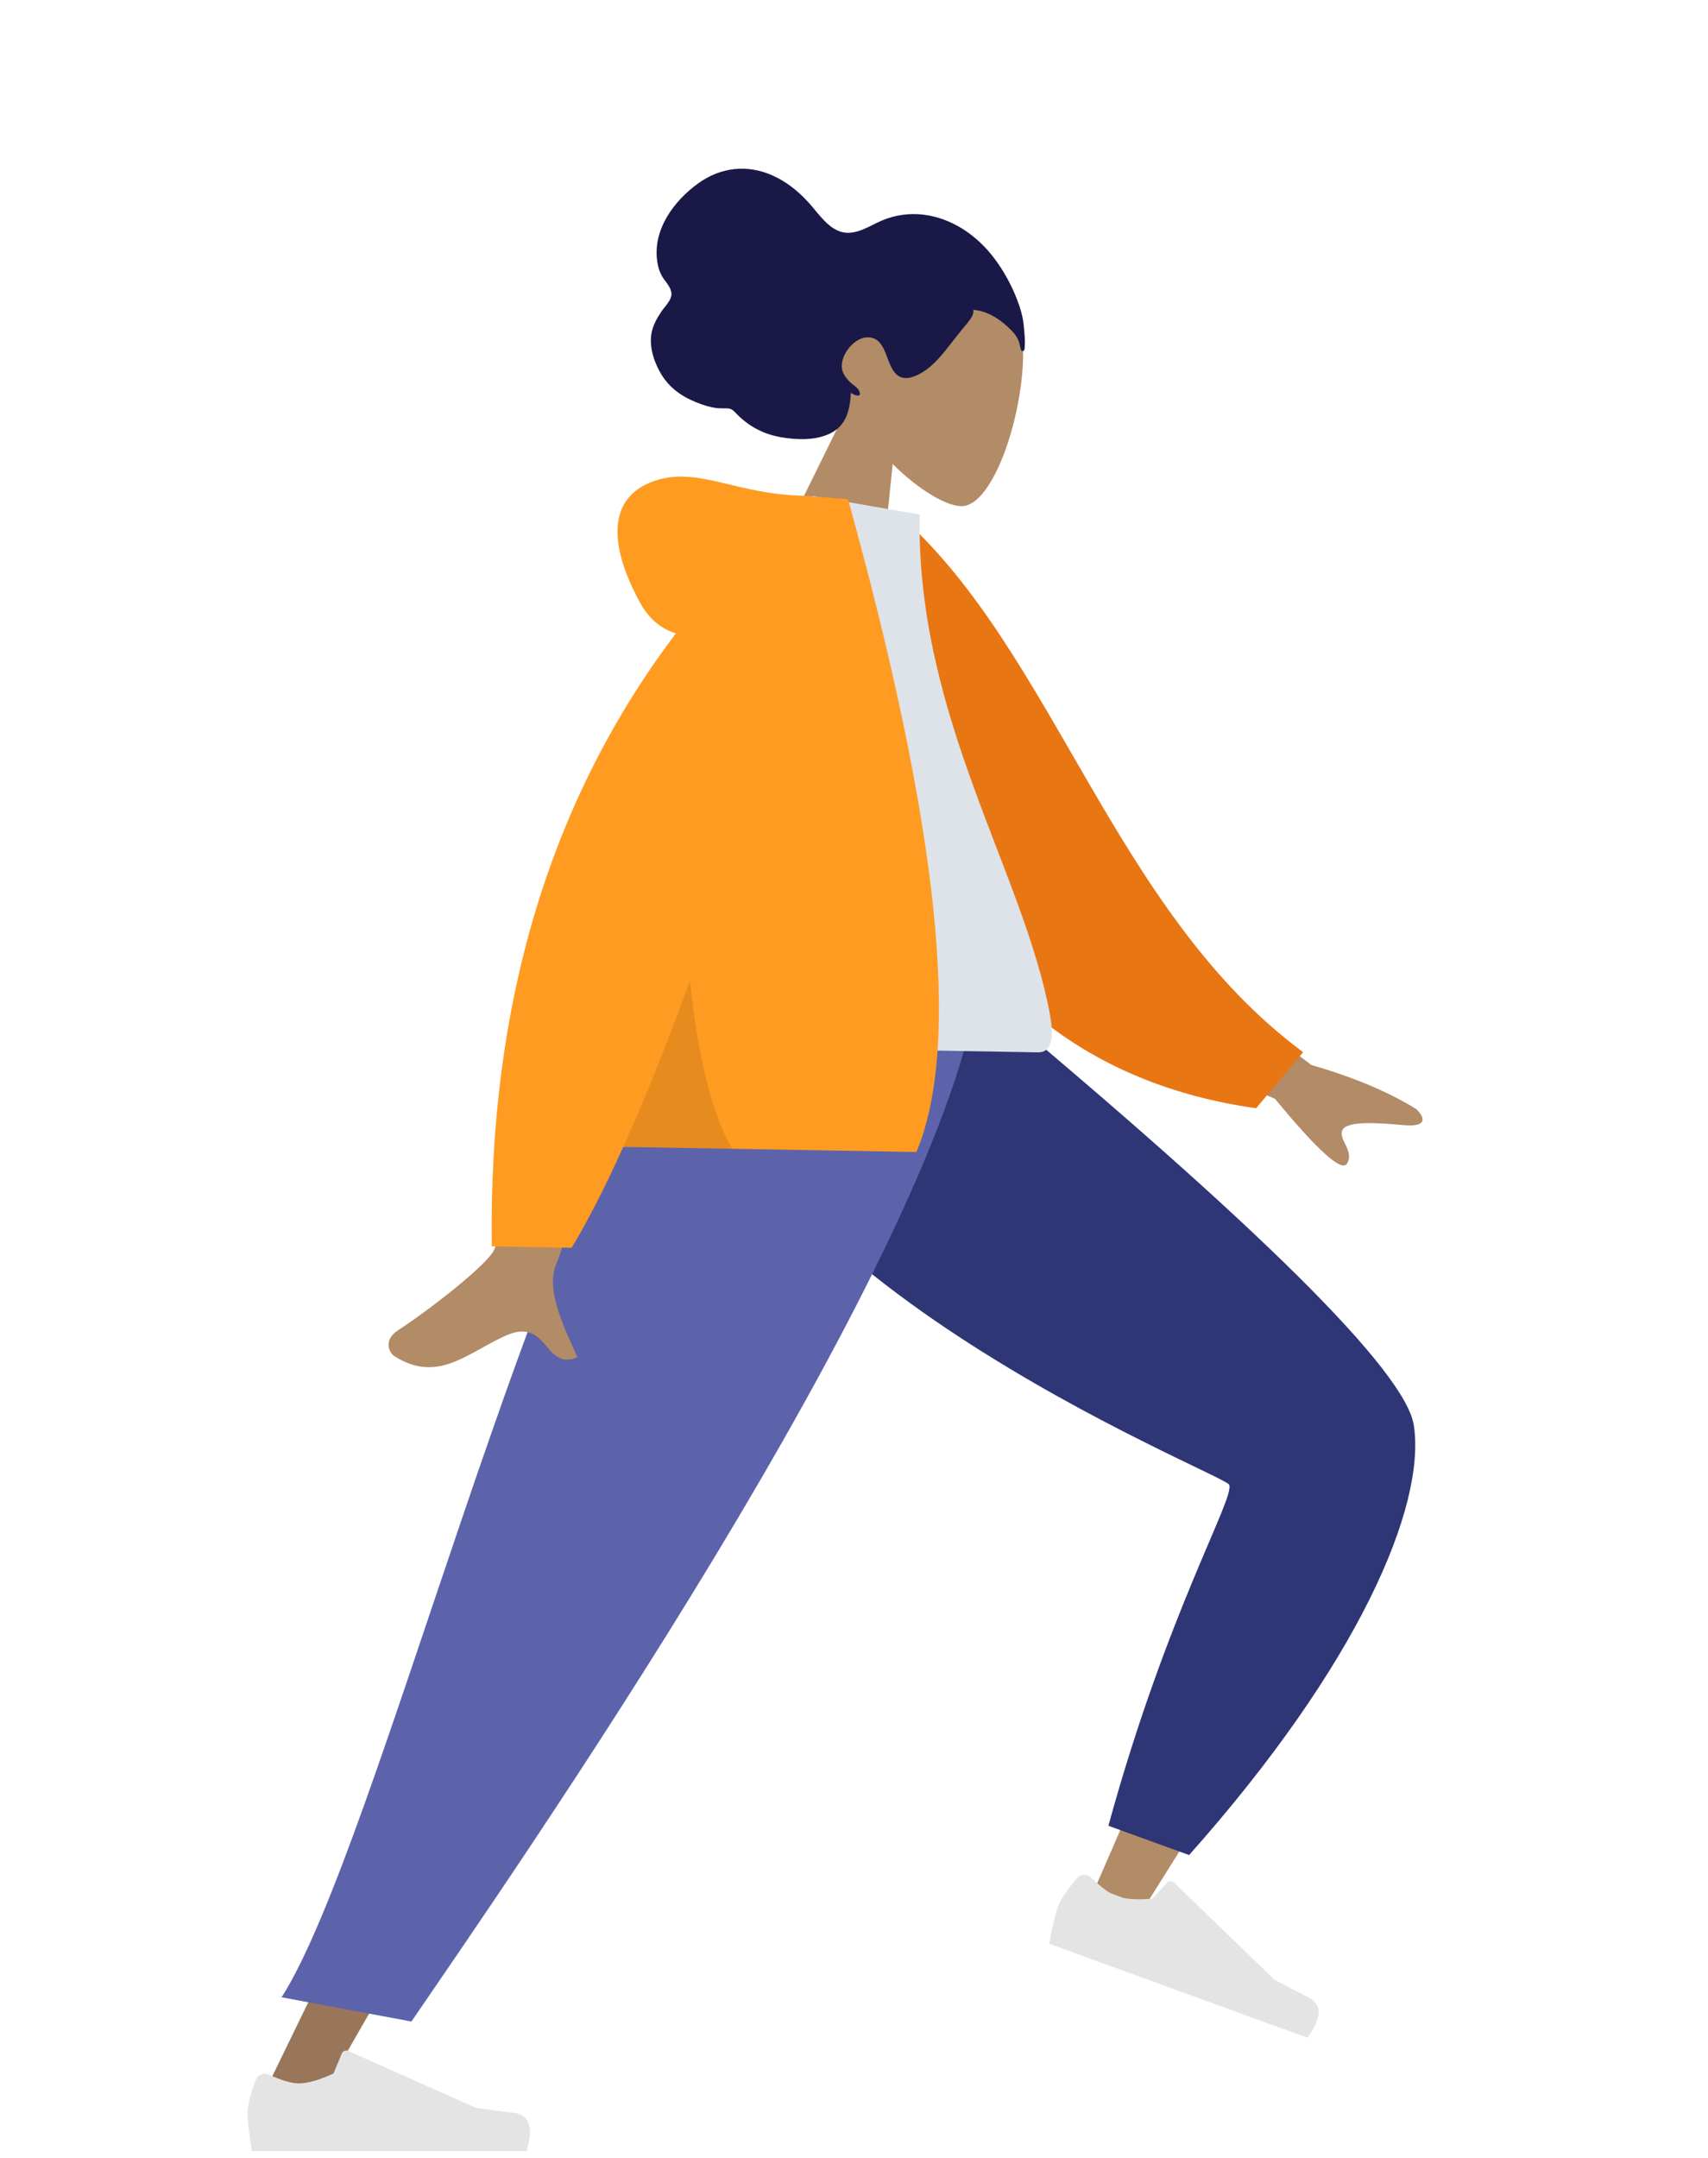
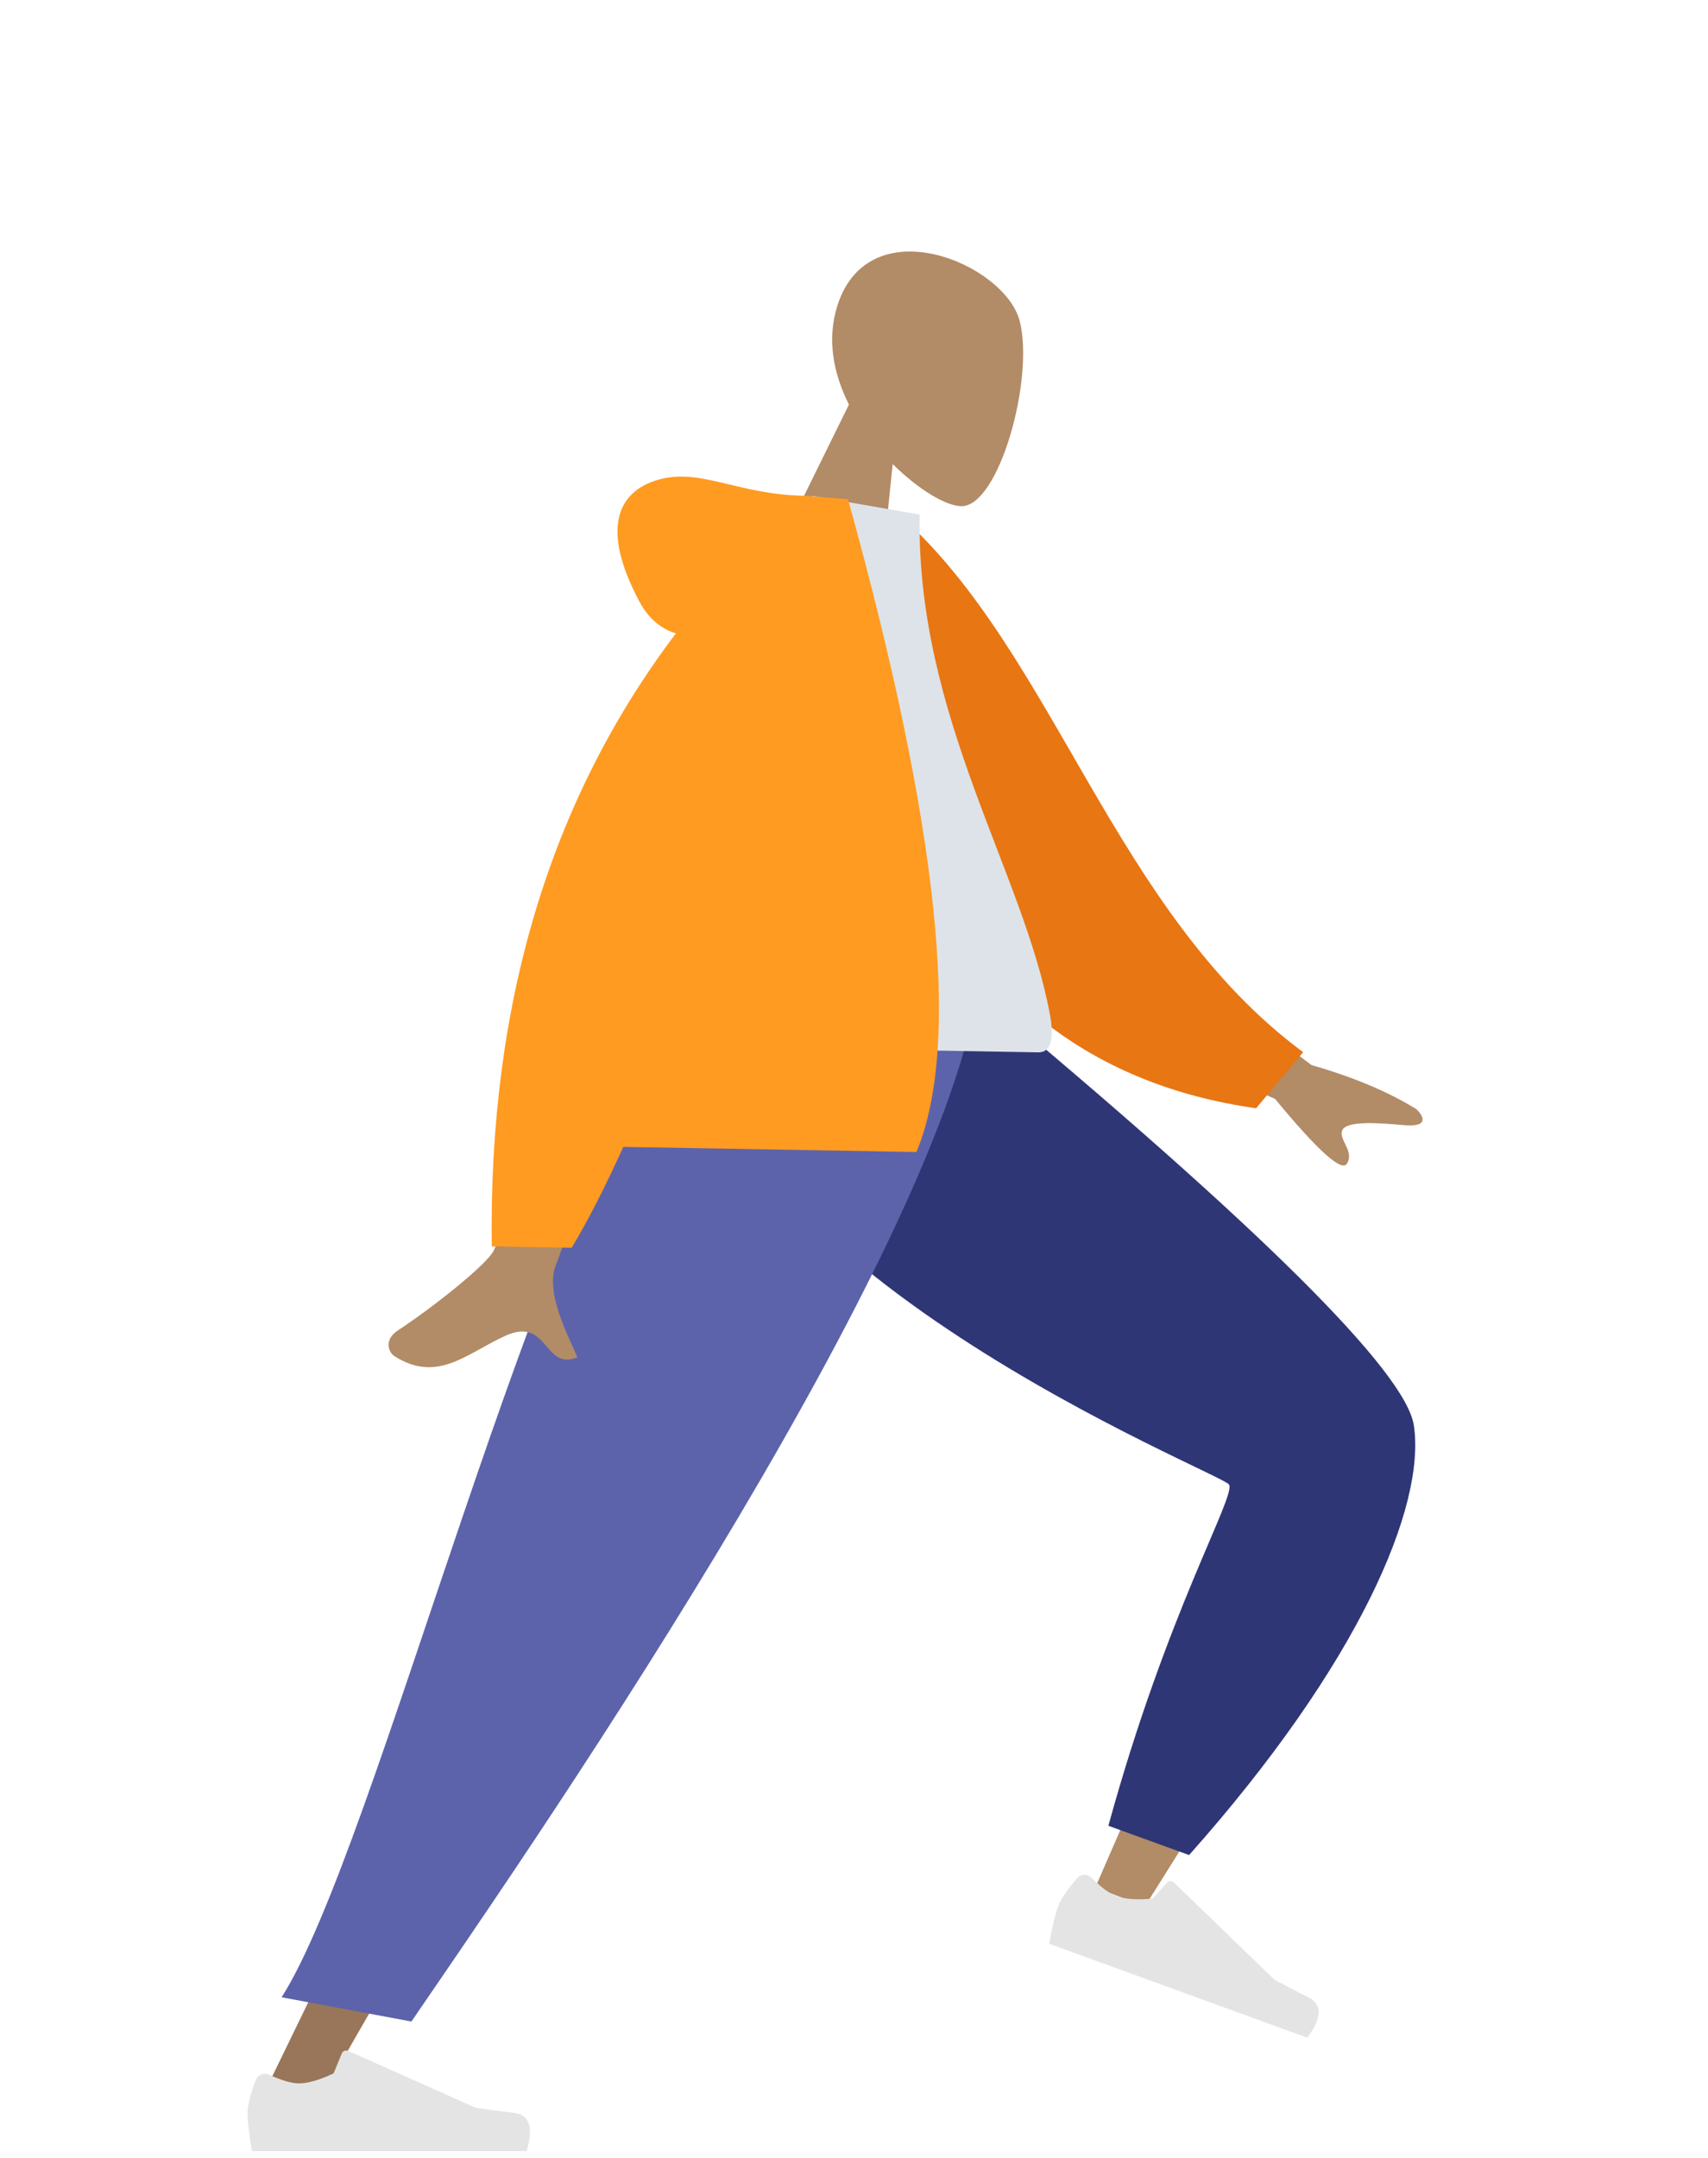
<svg xmlns="http://www.w3.org/2000/svg" width="380px" height="480px" viewBox="0 0 380 480" version="1.1">
  <title>humaaans/standing-6</title>
  <desc>Created with Sketch.</desc>
  <g id="humaaans/standing-6" stroke="none" stroke-width="1" fill="none" fill-rule="evenodd">
    <g id="humaaan-3" transform="translate(28, 5)">
      <g id="Bottom/Standing/Sprint" transform="translate(0, 215.436)">
        <path d="M224.415,-10.625 C203.783,6.206 211.913,154.12 210.537,155.979 C209.925,156.806 177.193,163.788 112.339,176.927 L115.16,188.379 C191.044,184.745 231.192,180.112 235.605,174.48 C241.923,166.416 249.668,121.266 258.84,39.03 L224.415,-10.625 Z" id="Leg" fill="#B28B67" transform="translate(185.589, 88.877) rotate(-55) translate(-185.589, -88.877) " />
        <path d="M123.305,164.894 L128.271,183.339 C184.854,189.946 222.133,181.963 235.237,169.483 C243.973,161.164 251.738,116.137 258.532,34.402 L221.708,-18.189 C172.589,18.878 202.128,140.568 200.876,143.349 C199.624,146.13 169.795,148.277 123.305,164.894 Z" id="Pant" fill="#2F3676" transform="translate(190.919, 83.764) rotate(-55) translate(-190.919, -83.764) " />
        <g id="Accessories/Shoe/Flat-Sneaker" transform="translate(241.975, 202.082) rotate(20) translate(-241.975, -202.082) translate(208.936, 180.501)" fill="#E4E4E4">
          <path d="M2.901,27.516 C1.689,30.751 1.083,33.172 1.083,34.778 C1.083,36.731 1.409,39.581 2.059,43.329 C4.326,43.329 24.691,43.329 63.155,43.329 C64.743,38.08 63.826,35.247 60.406,34.828 C56.985,34.41 54.144,34.032 51.881,33.694 L23.484,21.035 C22.938,20.791 22.297,21.037 22.054,21.583 C22.05,21.593 22.046,21.602 22.042,21.612 L20.216,26.039 C17.05,27.517 14.477,28.255 12.497,28.255 C10.888,28.255 8.667,27.606 5.833,26.307 L5.833,26.307 C4.745,25.808 3.459,26.285 2.96,27.373 C2.939,27.42 2.919,27.468 2.901,27.516 Z" id="shoe" />
        </g>
        <polygon id="Leg" fill="#997659" points="140.819 0 84.767 134.046 29.676 247.371 42.674 247.371 184.878 0" />
        <g id="Accessories/Shoe/Flat-Sneaker" transform="translate(25.997, 214.729)" fill="#E4E4E4">
          <path d="M2.901,27.516 C1.689,30.751 1.083,33.172 1.083,34.778 C1.083,36.731 1.409,39.581 2.059,43.329 C4.326,43.329 24.691,43.329 63.155,43.329 C64.743,38.08 63.826,35.247 60.406,34.828 C56.985,34.41 54.144,34.032 51.881,33.694 L23.484,21.035 C22.938,20.791 22.297,21.037 22.054,21.583 C22.05,21.593 22.046,21.602 22.042,21.612 L20.216,26.039 C17.05,27.517 14.477,28.255 12.497,28.255 C10.888,28.255 8.667,27.606 5.833,26.307 L5.833,26.307 C4.745,25.808 3.459,26.285 2.96,27.373 C2.939,27.42 2.919,27.468 2.901,27.516 Z" id="shoe" />
        </g>
        <path d="M34.651,223.829 L63.532,229.224 C85.863,196.52 179.318,62.425 189.564,2.84217094e-14 L125.268,2.84217094e-14 C91.05,45.127 55.937,190.584 34.651,223.829 Z" id="Pant" fill="#5C63AB" />
      </g>
      <g id="Head/Front/Wavy" transform="translate(170.3, 72.835) rotate(14) translate(-170.3, -72.835) translate(96.651, 16.604)">
        <g id="Head" stroke-width="1" transform="translate(58.494, 33.283)" fill="#B28B67">
          <path d="M8.95,37.03 C3.958,31.223 0.58,24.106 1.145,16.132 C2.771,-6.844 35.041,-1.79 41.318,9.807 C47.595,21.403 46.849,50.818 38.736,52.891 C35.501,53.718 28.609,51.693 21.594,47.502 L25.997,78.376 L0,78.376 L8.95,37.03 Z" />
        </g>
-         <path d="M102.266,48.296 C102.009,46.793 101.379,45.124 100.872,43.702 C100.217,41.868 99.226,40.215 98.136,38.658 C96.083,35.725 93.62,33.076 90.902,30.878 C85.935,26.863 79.613,24.547 73.396,25.299 C70.258,25.679 67.211,26.865 64.617,28.84 C62.274,30.625 60.02,33.252 56.986,33.441 C53.685,33.646 50.658,30.758 48.011,28.974 C45.025,26.963 41.85,25.498 38.36,24.929 C32.515,23.975 27.025,25.932 22.996,30.685 C18.71,35.743 15.594,43.161 18.409,49.862 C18.932,51.108 19.605,52.158 20.571,53.029 C21.457,53.827 22.81,54.676 23.17,55.952 C23.551,57.308 22.411,59.056 21.969,60.28 C21.336,62.032 20.816,63.872 21.001,65.777 C21.305,68.906 23.288,71.892 25.383,73.948 C27.514,76.041 30.138,77.241 32.94,77.794 C34.811,78.163 36.723,78.367 38.624,78.228 C39.568,78.16 40.401,77.9 41.316,77.693 C42.205,77.492 42.702,77.726 43.457,78.209 C46.962,80.456 50.731,81.325 54.779,80.991 C58.195,80.709 62.132,79.888 64.919,77.568 C68.013,74.992 67.952,71.439 67.224,67.643 C67.995,68.022 70.13,68.257 68.854,66.746 C68.349,66.148 67.394,65.904 66.746,65.552 C65.991,65.143 65.224,64.613 64.638,63.945 C62.271,61.246 64.662,55.754 67.637,54.849 C72.057,53.504 73.047,59.7 76.202,61.303 C78.016,62.224 79.914,60.965 81.273,59.679 C83.094,57.956 84.335,55.674 85.406,53.351 C86.289,51.438 87.11,49.499 88.009,47.596 C88.429,46.707 89.884,44.194 89.153,43.189 C92.319,42.564 95.845,43.868 98.572,45.578 C99.699,46.285 100.558,47.064 101.159,48.312 C101.288,48.579 101.568,49.374 101.92,49.407 C102.576,49.468 102.331,48.674 102.266,48.296" id="hair" fill="#191847" />
      </g>
      <g id="Body/Hoodie" transform="translate(161.626, 206.586) rotate(1) translate(-161.626, -206.586) translate(22.991, 105.478)">
        <path d="M206.659,99.394 L241.212,124.642 C250.583,127.158 258.413,130.289 264.7,134.034 C266.186,135.38 267.981,138.108 261.821,137.636 C255.661,137.165 249.161,136.945 248.311,139.036 C247.461,141.126 251.189,143.626 249.471,146.447 C248.325,148.328 242.914,143.612 233.237,132.301 L199.02,118.182 L206.659,99.394 Z M73.993,100.265 L96.629,100.354 C82.652,145.252 75.107,169.074 73.993,171.821 C71.486,178.003 76.79,187.416 79.059,192.475 C71.671,195.765 72.458,183.583 63.139,187.897 C54.633,191.835 48.162,198.97 38.334,192.936 C37.126,192.194 35.802,189.401 39.001,187.218 C46.971,181.78 58.457,172.262 60.008,169.129 C62.125,164.857 66.786,141.903 73.993,100.265 Z" id="Skin" fill="#B28B67" />
        <path d="M132.973,10.348 L142.165,7.939 C179.39,34.671 198.612,90.6 243.699,117.174 L234.587,130.666 C160.173,128.037 135.824,59.896 132.973,10.348 Z" id="Coat-Back" fill="#E87613" transform="translate(188.336, 69.303) rotate(5) translate(-188.336, -69.303) " />
        <path d="M97.49,122.879 C135.047,122.879 162.674,122.879 180.369,122.879 C184.156,122.879 183.443,117.438 182.895,114.692 C176.577,83.001 151.913,48.841 151.913,3.73 L128.007,0 C108.233,31.645 101.395,70.607 97.49,122.879 Z" id="Shirt" fill="#DDE3E9" />
        <path d="M98.156,31.106 C94.684,30.113 91.935,27.796 89.908,24.157 C81.17,8.468 84.325,-0.17 93.663,-3.009 C103.001,-5.848 111.329,-2.26485497e-14 126.206,-7.99360578e-15 C127.016,-7.54951657e-15 127.757,0.05 128.43,0.151 L135.914,0.576 C157.386,72.989 163.308,121.302 153.679,145.515 L88.447,145.515 C84.582,154.483 80.884,162.028 77.352,168.15 L59.577,168.15 C57.904,114.328 70.764,68.647 98.156,31.106 Z" id="Coat-Front" fill="#FF9B21" />
-         <path d="M102.652,108.325 C104.704,125.406 108.038,137.802 112.655,145.515 L88.447,145.515 C92.956,135.054 97.69,122.658 102.652,108.325 Z" id="Shade" fill-opacity="0.1" fill="#000000" />
      </g>
    </g>
  </g>
</svg>